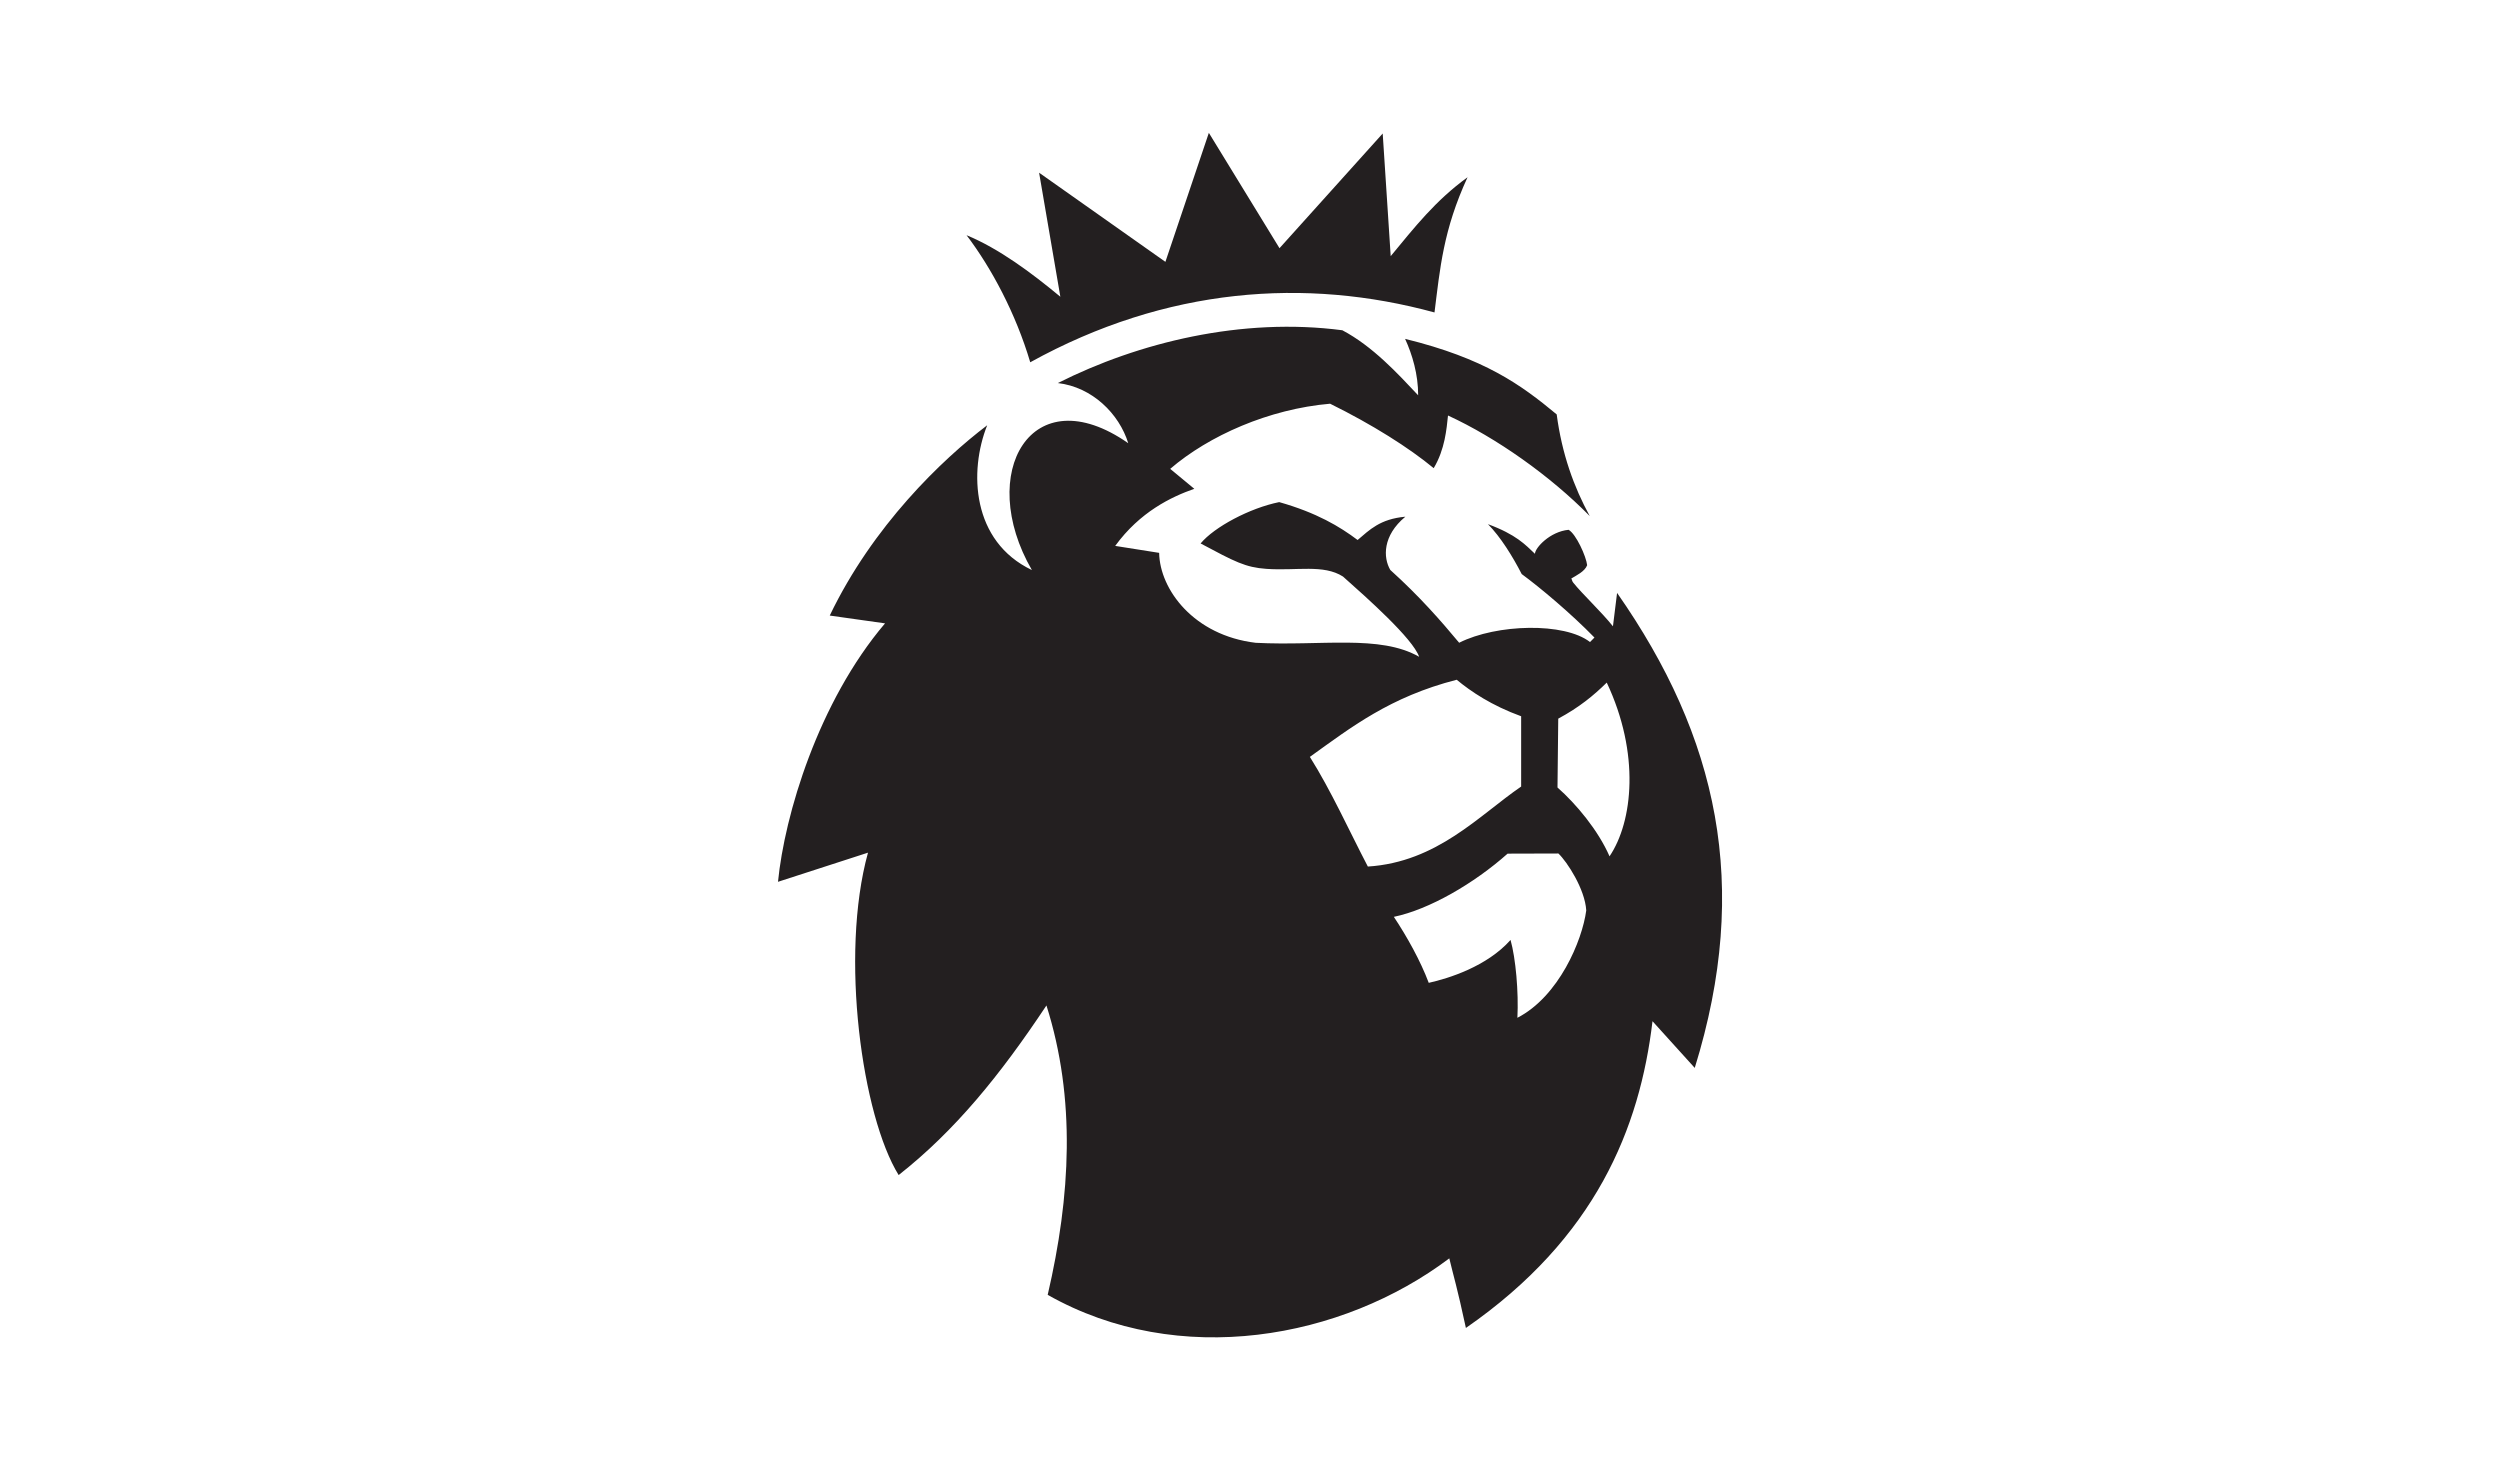
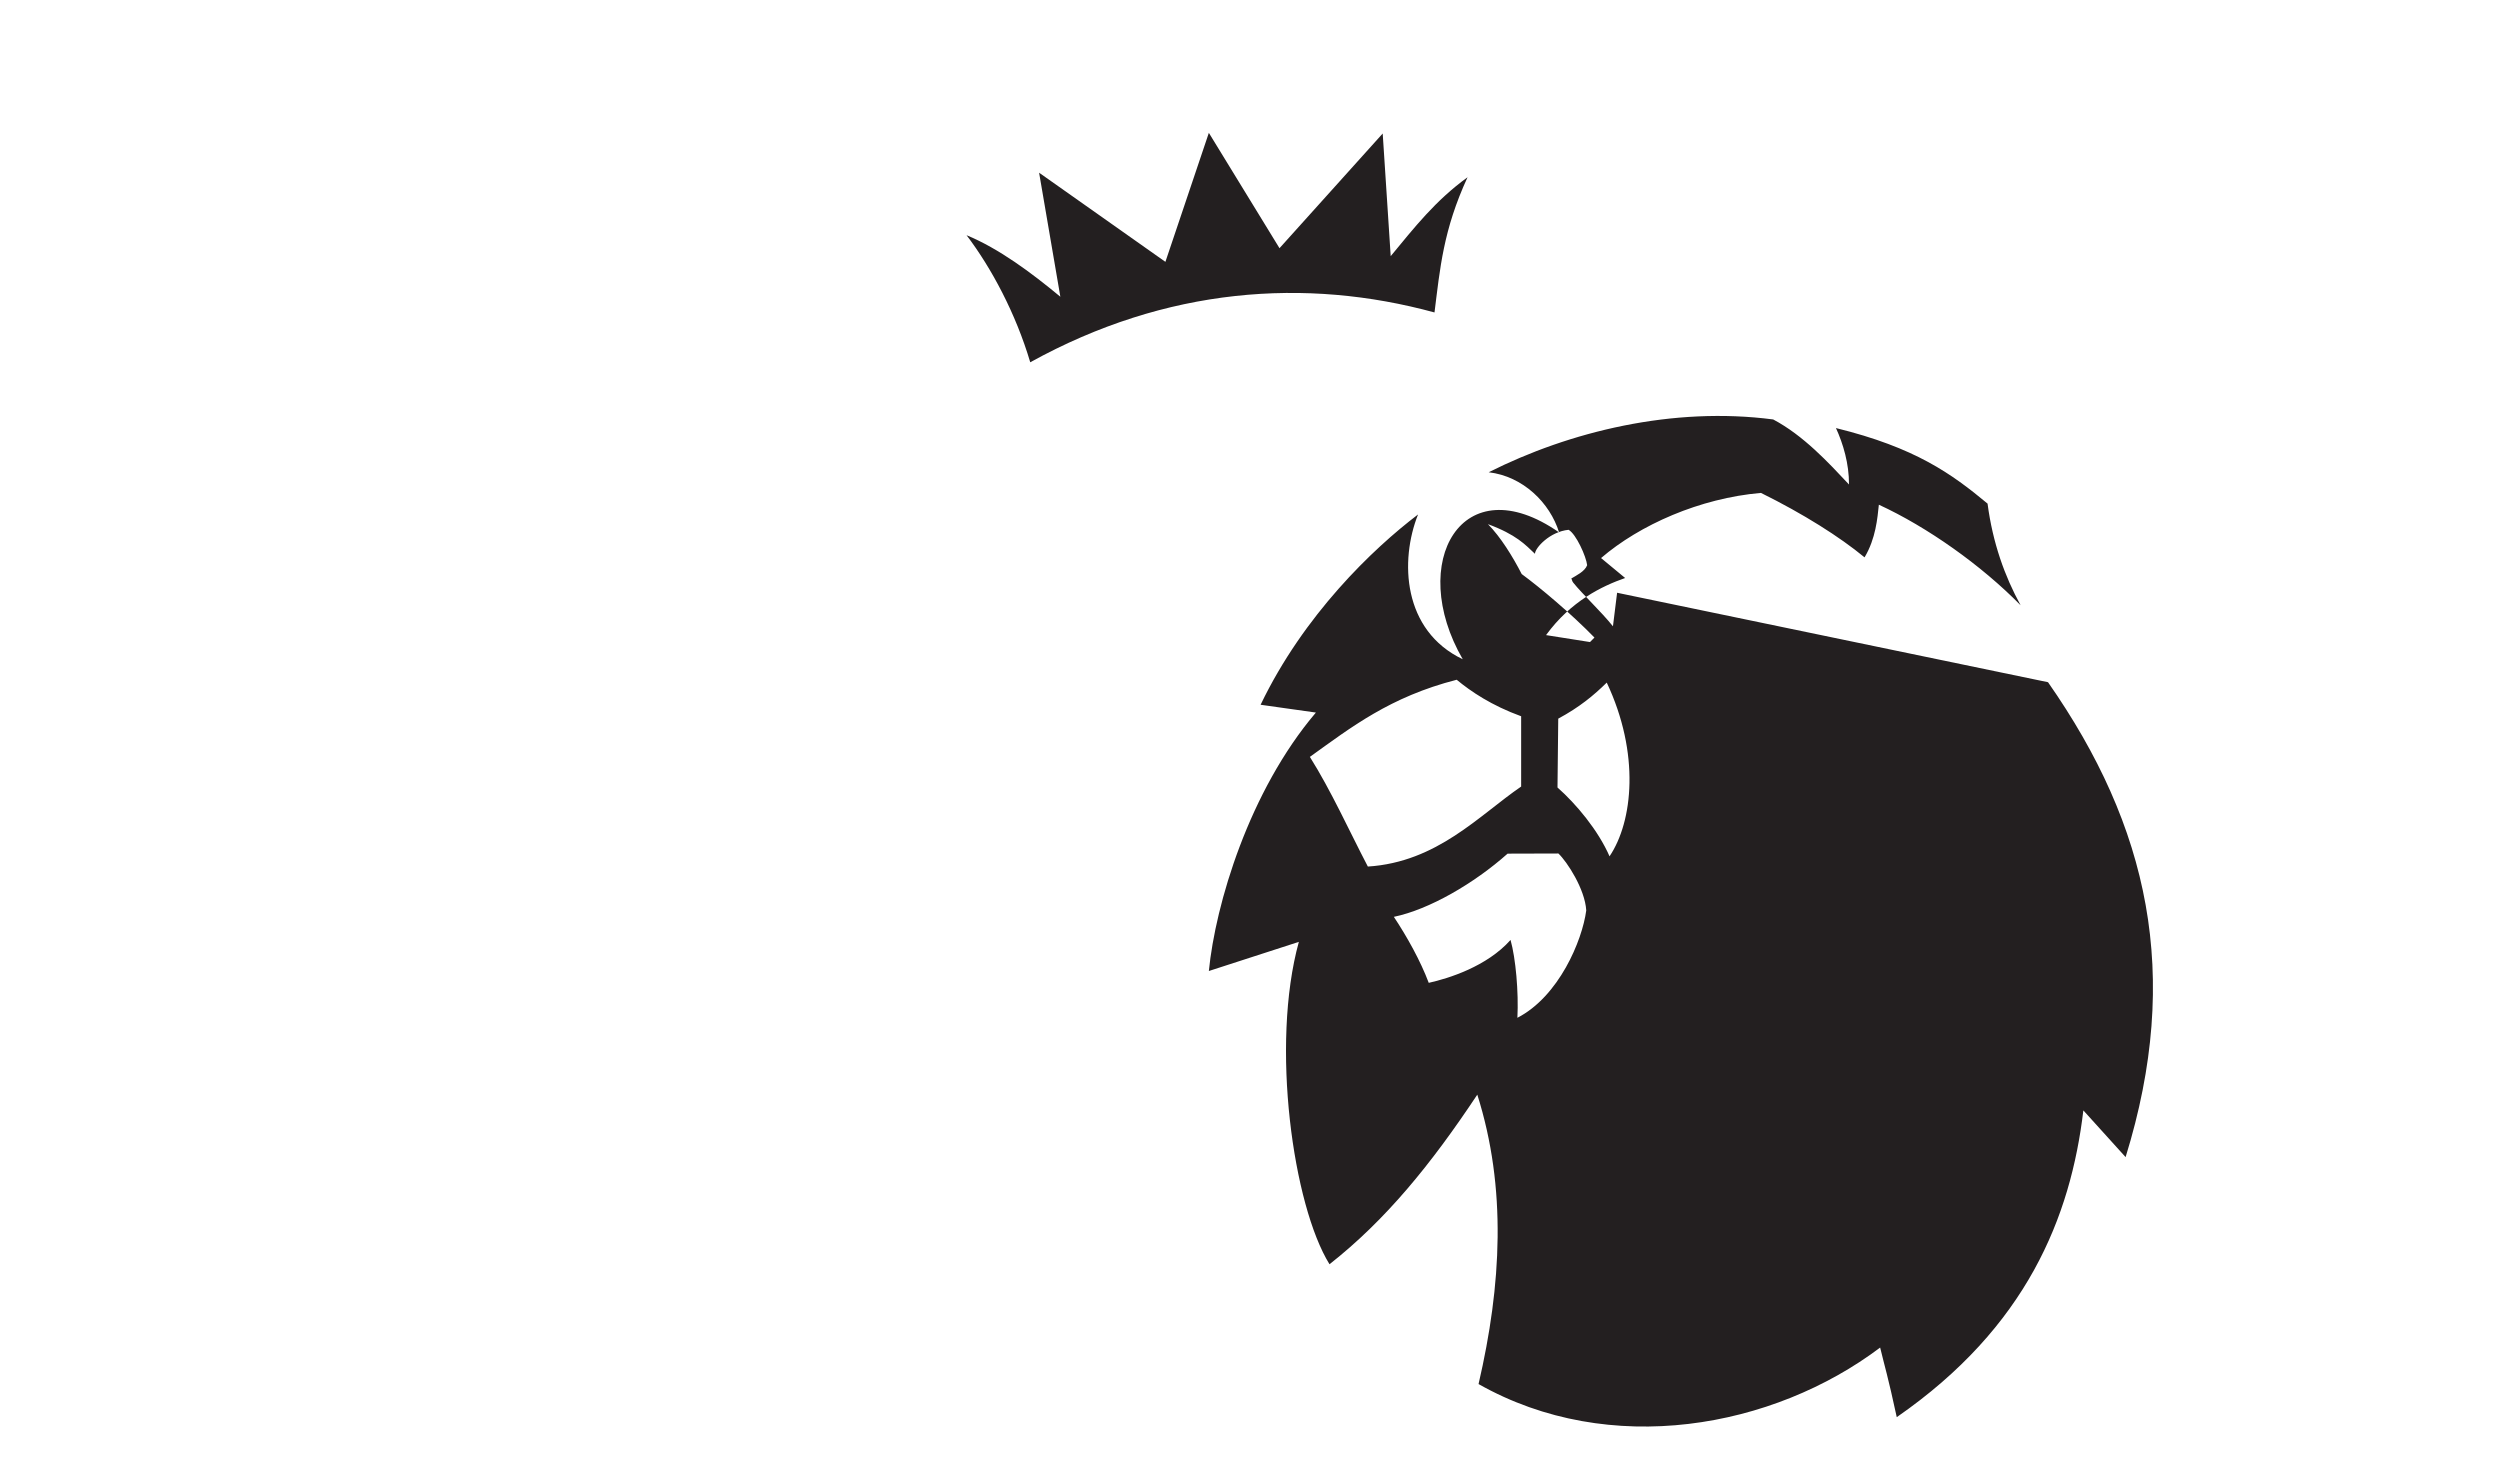
<svg xmlns="http://www.w3.org/2000/svg" id="Layer_1" viewBox="0 0 500 294">
  <defs>
    <style>.cls-1{fill:#231f20;fill-rule:evenodd;stroke-width:0px;}</style>
  </defs>
-   <path class="cls-1" d="m206.04,72.46c27.21-15.04,55.12-16.99,80.86-9.97,1.11-8.79,1.73-16.46,6.61-27.04-6.47,4.7-10.61,10.03-15.37,15.78l-1.6-24.53-20.64,22.94-14.13-23.07-8.69,25.8-25.26-17.83,4.25,24.81c-5.8-4.81-12.27-9.63-18.76-12.31,4.99,6.57,9.84,15.65,12.74,25.42Zm117.38,46.09l-.83,6.71c-2.34-2.93-6.16-6.49-7.94-8.73-.28-.35-.21-.55-.39-.83.95-.58,2.71-1.4,3.17-2.66-.19-1.74-2.21-6.24-3.71-7.08-3.72.35-6.71,3.6-6.73,4.8-1.93-1.83-3.76-3.85-9.4-5.93,2.53,2.56,4.96,6.49,6.75,9.98,3.71,2.72,9.92,7.94,14.55,12.7l-.89.9c-5.08-3.98-18.68-3.64-26.17.14-3.64-4.37-7.86-9.22-13.77-14.56-1.44-2.46-1.57-6.85,3.01-10.65-5.06.45-7.16,2.64-9.55,4.66-3.54-2.67-8.17-5.45-15.68-7.58-5.88,1.19-12.98,4.97-15.72,8.27,6.87,3.67,8.96,4.78,13.13,5.08,6.12.43,11.44-.96,15.35,1.54,4.85,4.31,13.94,12.38,15.23,16.05-7.85-4.5-19.62-2.12-32.69-2.8-12.36-1.48-19.18-10.63-19.31-17.99l-8.79-1.39c4.94-6.79,11.2-9.81,15.82-11.42l-4.82-3.99c7.73-6.64,19.74-11.97,31.98-13.03,8.48,4.19,15.74,8.78,20.72,12.89,2.25-3.76,2.58-7.85,2.86-10.53,9.67,4.45,20.46,12.08,28.35,20.11-3.17-5.78-5.57-12.44-6.61-20.33h0c-7.2-5.98-14.43-11.2-30.32-15.11,1.44,3.14,2.63,7.13,2.61,11.29-4.1-4.37-9.08-9.79-15.16-13.01-20.08-2.63-40.73,2.41-56.9,10.56,6.86.8,12.26,6.13,14.08,12.03-19.37-13.51-30.49,5.97-19.27,25.37-12.05-5.75-12.61-19.75-8.94-28.96-9.05,6.87-22.88,20.12-31.49,38.06l11.06,1.56c-13.37,15.72-20.1,38.37-21.41,51.69l18-5.83c-5.7,20.64-1.14,52.75,6.13,64.48,11.23-8.84,20.24-19.89,29.56-33.92,5.91,18.66,4.85,38.08.25,57.88,26.25,14.86,58.92,8.84,80.32-7.3.91,3.82,1.53,5.61,3.32,13.92,25.98-17.99,34.79-40.01,37.32-61.35l8.45,9.34c11.31-36.53,4.57-66.22-15.52-94.98Zm-61.45,32.83c8.23-5.9,16.02-12.01,29.37-15.43,2.82,2.34,6.97,5.15,12.89,7.3v14.06c-8.4,5.75-16.79,15.12-30.66,16h0c-3.71-7.11-7.34-15.17-11.6-21.94Zm41.51,52.18c.26-5.16-.33-11.85-1.37-15.57-4.72,5.31-12.4,7.7-16.36,8.58-1.65-4.39-4.34-9.23-6.98-13.2,7.08-1.47,16.04-6.67,22.75-12.64h0s10.16-.03,10.16-.03c1.72,1.62,5.31,7.11,5.57,11.38-.8,6.07-5.5,17.22-13.77,21.48Zm18.43-32.29c-2.29-5.24-6.68-10.48-10.41-13.77l.15-13.77c4.24-2.28,7.12-4.67,9.7-7.21h0c6.69,14.18,5.25,27.79.55,34.76Z" />
+   <path class="cls-1" d="m206.04,72.46c27.21-15.04,55.12-16.99,80.86-9.97,1.11-8.79,1.73-16.46,6.61-27.04-6.47,4.7-10.61,10.03-15.37,15.78l-1.6-24.53-20.64,22.94-14.13-23.07-8.69,25.8-25.26-17.83,4.25,24.81c-5.8-4.81-12.27-9.63-18.76-12.31,4.99,6.57,9.84,15.65,12.74,25.42Zm117.38,46.09l-.83,6.71c-2.34-2.93-6.16-6.49-7.94-8.73-.28-.35-.21-.55-.39-.83.95-.58,2.71-1.4,3.17-2.66-.19-1.74-2.21-6.24-3.71-7.08-3.72.35-6.71,3.6-6.73,4.8-1.93-1.83-3.76-3.85-9.4-5.93,2.53,2.56,4.96,6.49,6.75,9.98,3.71,2.72,9.92,7.94,14.55,12.7l-.89.9l-8.79-1.39c4.94-6.79,11.2-9.81,15.82-11.42l-4.82-3.99c7.73-6.64,19.74-11.97,31.98-13.03,8.48,4.19,15.74,8.78,20.72,12.89,2.25-3.76,2.58-7.85,2.86-10.53,9.67,4.45,20.46,12.08,28.35,20.11-3.17-5.78-5.57-12.44-6.61-20.33h0c-7.2-5.98-14.43-11.2-30.32-15.11,1.44,3.14,2.63,7.13,2.61,11.29-4.1-4.37-9.08-9.79-15.16-13.01-20.08-2.63-40.73,2.41-56.9,10.56,6.86.8,12.26,6.13,14.08,12.03-19.37-13.51-30.49,5.97-19.27,25.37-12.05-5.75-12.61-19.75-8.94-28.96-9.05,6.87-22.88,20.12-31.49,38.06l11.06,1.56c-13.37,15.72-20.1,38.37-21.41,51.69l18-5.83c-5.7,20.64-1.14,52.75,6.13,64.48,11.23-8.84,20.24-19.89,29.56-33.92,5.91,18.66,4.85,38.08.25,57.88,26.25,14.86,58.92,8.84,80.32-7.3.91,3.82,1.53,5.61,3.32,13.92,25.98-17.99,34.79-40.01,37.32-61.35l8.45,9.34c11.31-36.53,4.57-66.22-15.52-94.98Zm-61.45,32.83c8.23-5.9,16.02-12.01,29.37-15.43,2.82,2.34,6.97,5.15,12.89,7.3v14.06c-8.4,5.75-16.79,15.12-30.66,16h0c-3.71-7.11-7.34-15.17-11.6-21.94Zm41.51,52.18c.26-5.16-.33-11.85-1.37-15.57-4.72,5.31-12.4,7.7-16.36,8.58-1.65-4.39-4.34-9.23-6.98-13.2,7.08-1.47,16.04-6.67,22.75-12.64h0s10.16-.03,10.16-.03c1.72,1.62,5.31,7.11,5.57,11.38-.8,6.07-5.5,17.22-13.77,21.48Zm18.43-32.29c-2.29-5.24-6.68-10.48-10.41-13.77l.15-13.77c4.24-2.28,7.12-4.67,9.7-7.21h0c6.69,14.18,5.25,27.79.55,34.76Z" />
</svg>